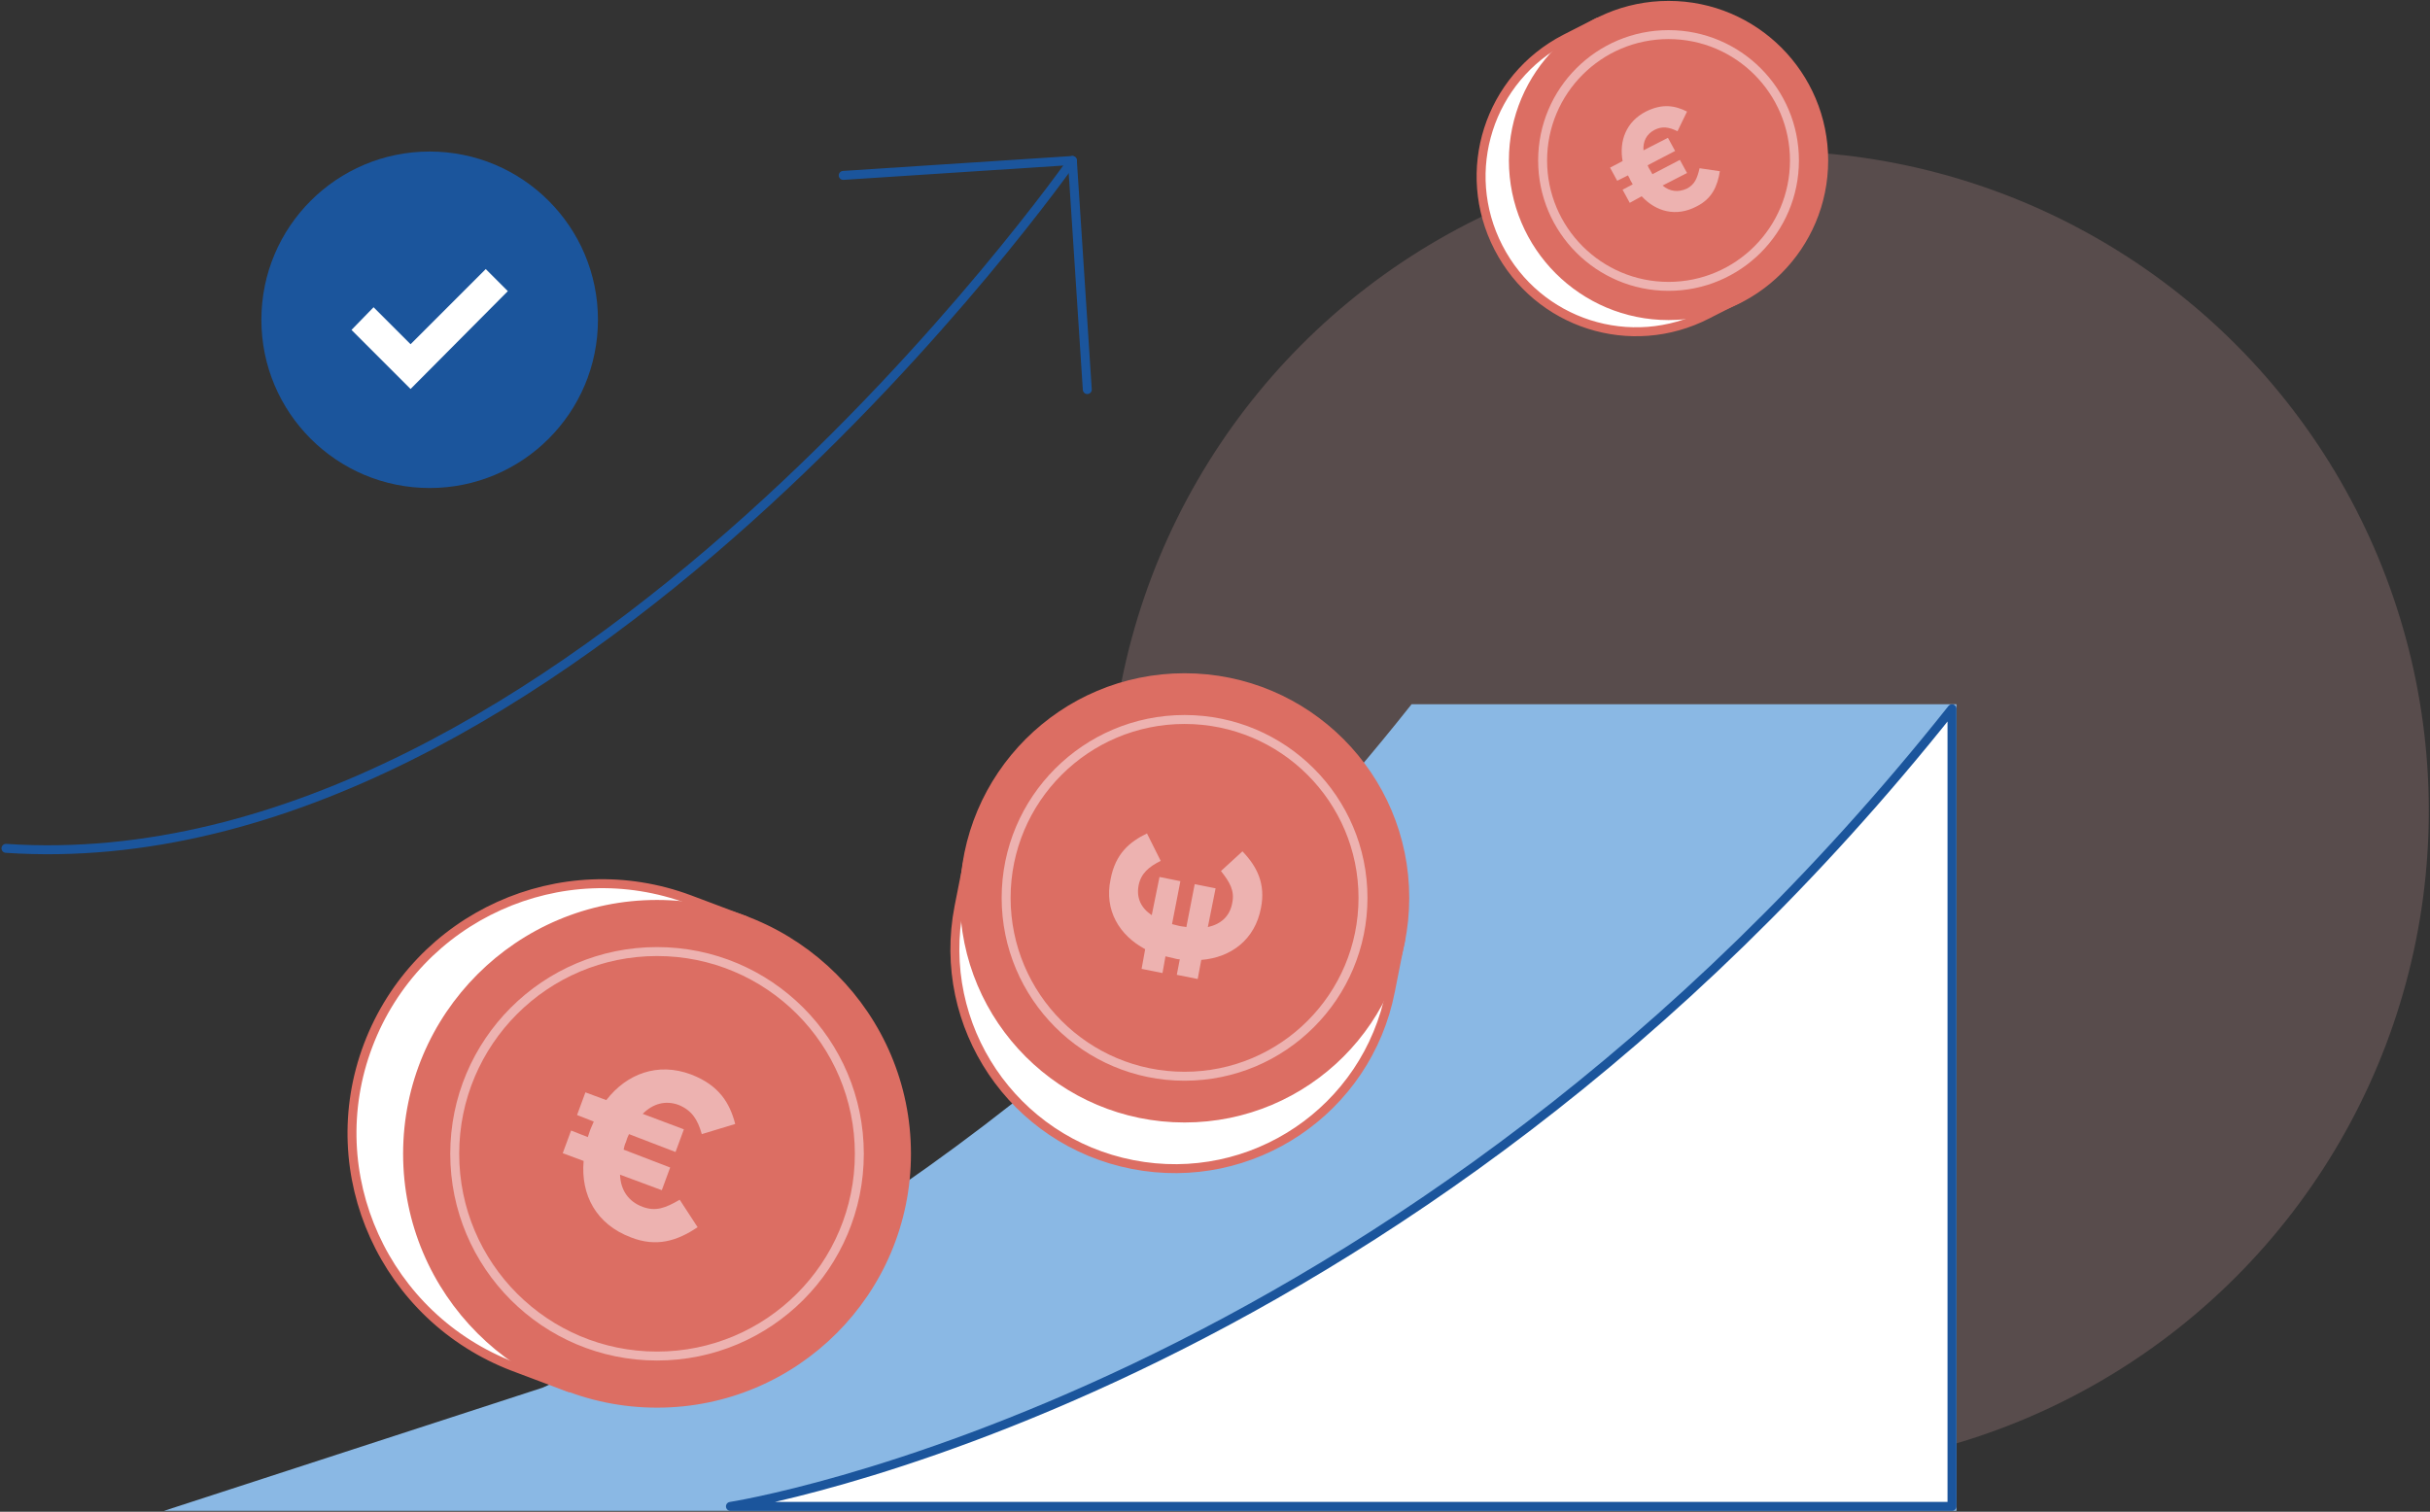
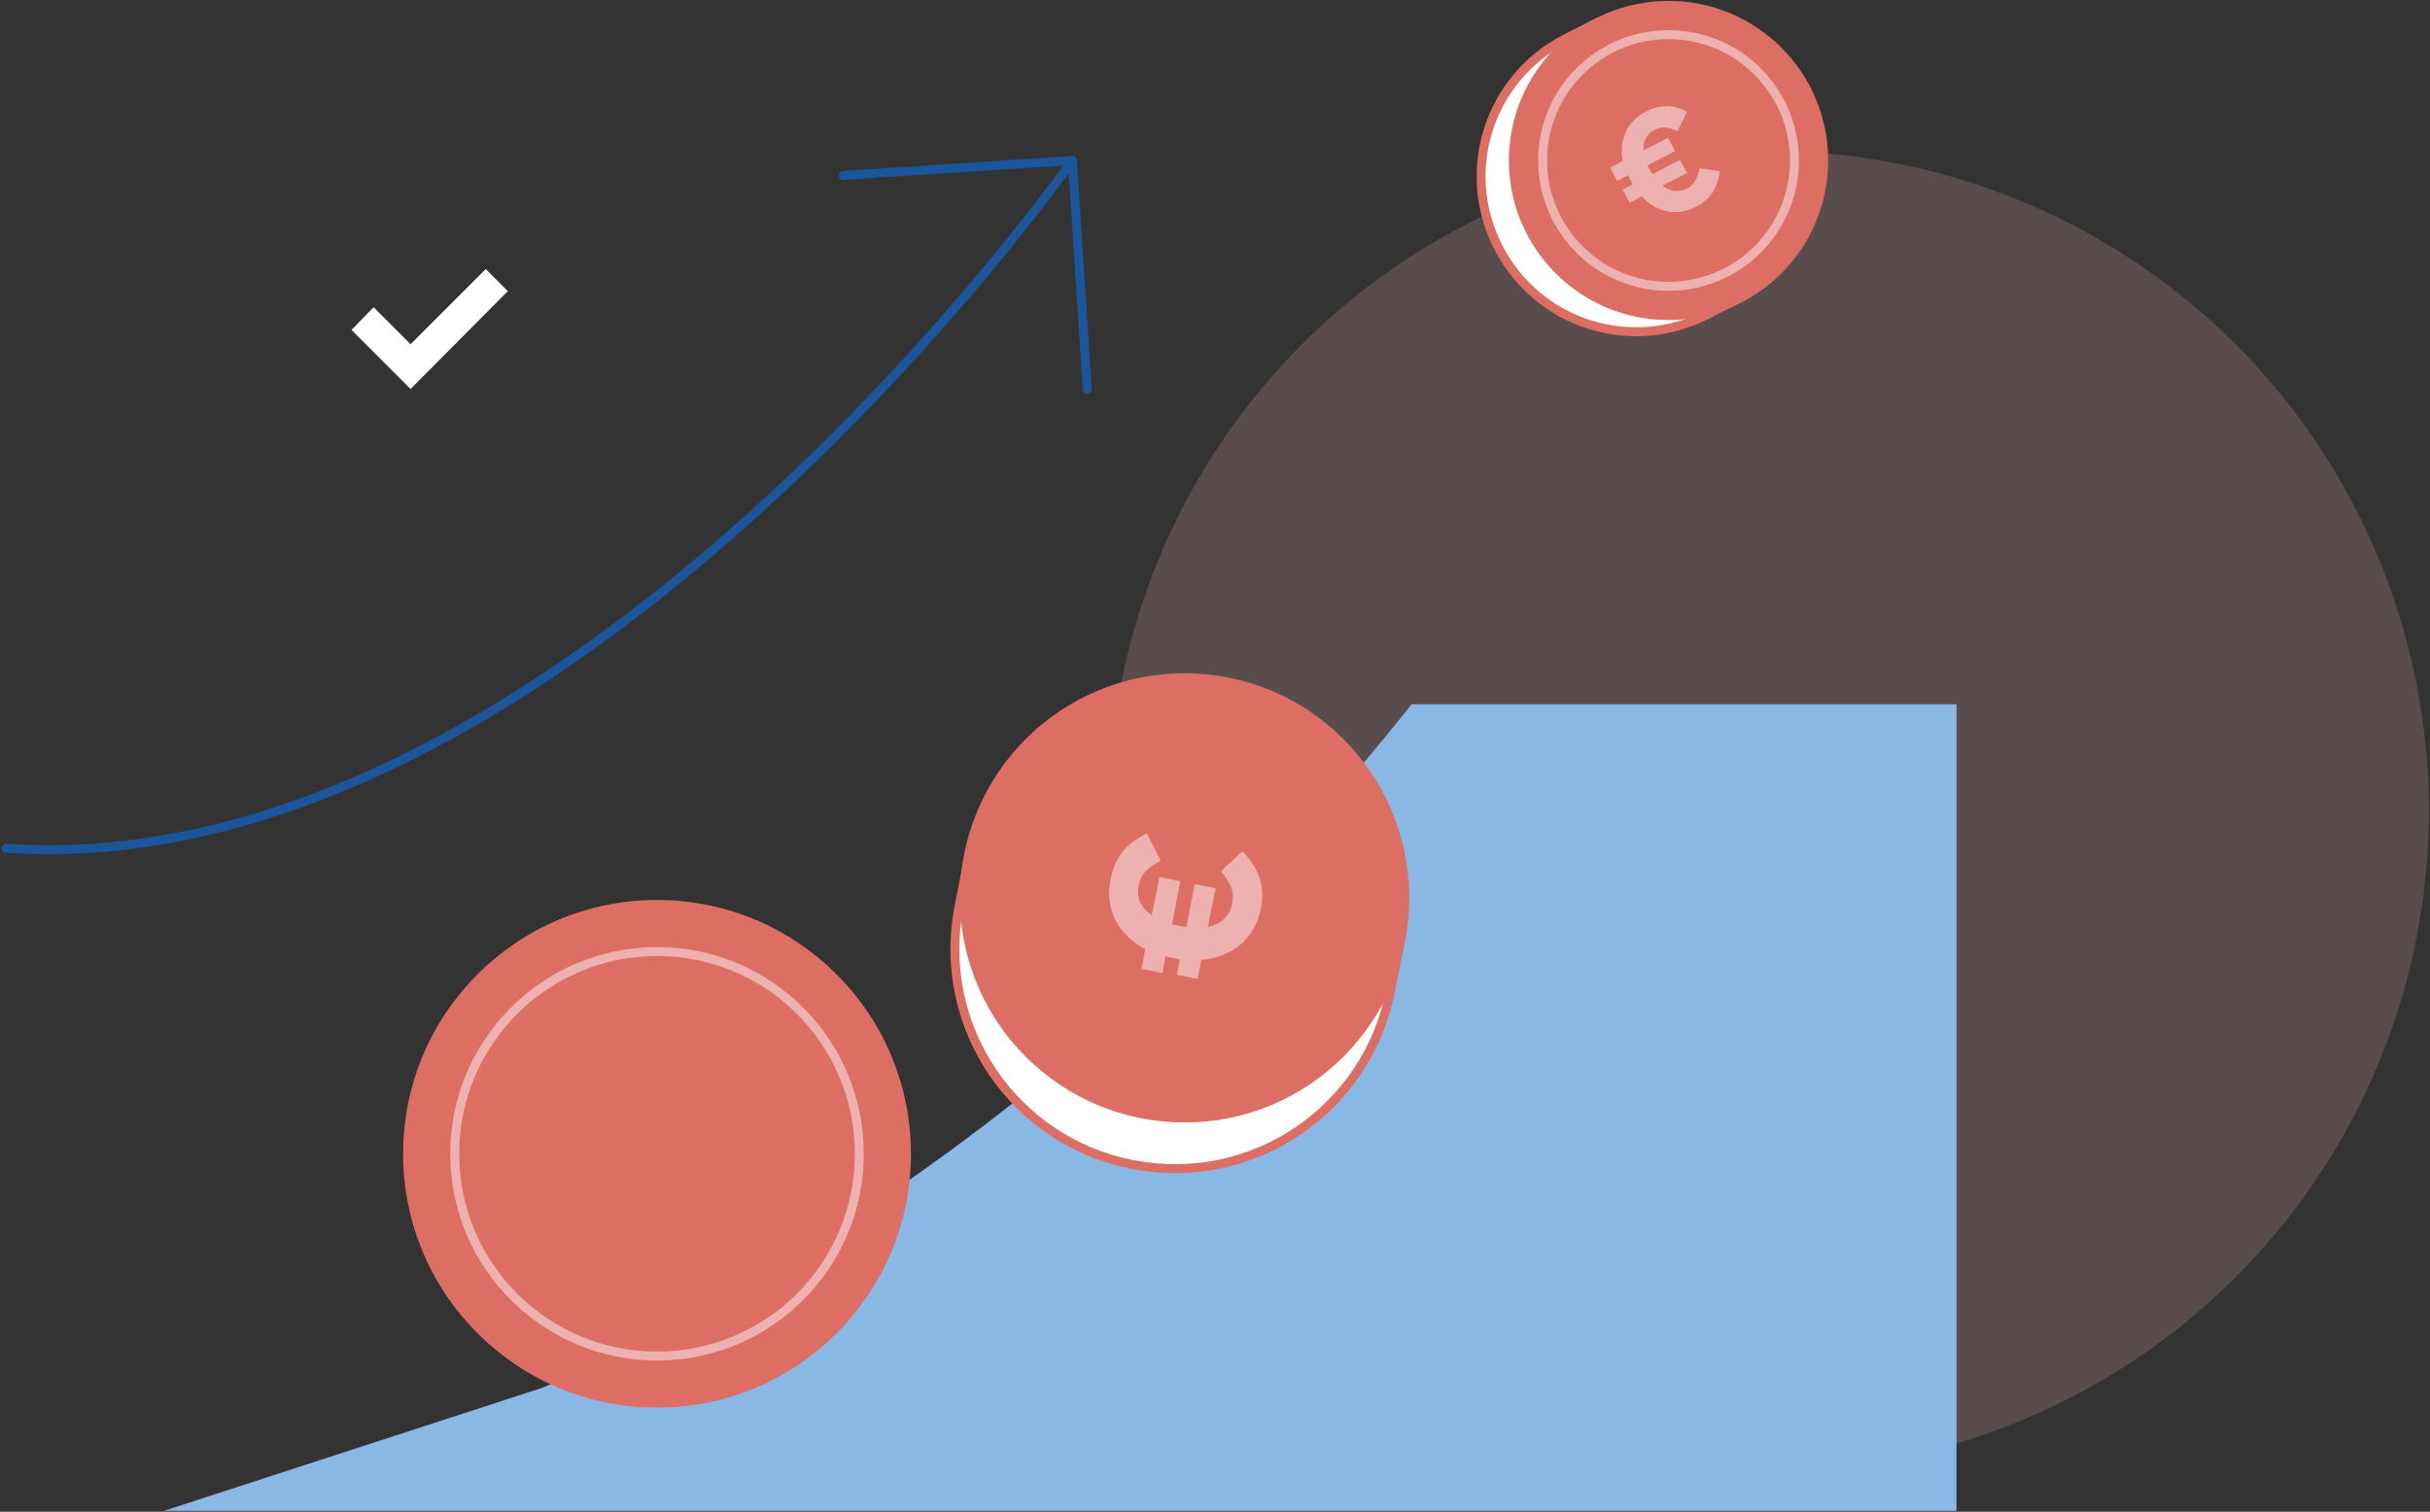
<svg xmlns="http://www.w3.org/2000/svg" version="1.1" id="Calque_1" x="0px" y="0px" viewBox="0 0 407.2 253.4" style="enable-background:new 0 0 407.2 253.4;" xml:space="preserve">
  <rect x="0" y="0" width="407.2" height="253.4" fill="#333333" stroke="none" />
  <style type="text/css">
	.st0{opacity:0.2;fill:#EDB2B0;}
	.st1{fill:#8AB8E4;stroke:#8AB8E4;stroke-width:1.5;stroke-miterlimit:10;}
	.st2{fill:#FFFFFF;stroke:#1B559C;stroke-width:1.5;stroke-linecap:round;stroke-linejoin:round;stroke-miterlimit:10;}
	.st3{fill:#1B559C;}
	.st4{fill:#FFFFFF;}
	.st5{fill:none;stroke:#1B559C;stroke-width:1.5;stroke-linecap:round;stroke-linejoin:round;stroke-miterlimit:10;}
	.st6{fill:#FFFFFF;stroke:#DC6E63;stroke-width:1.5;stroke-linecap:round;stroke-linejoin:round;stroke-miterlimit:10;}
	.st7{fill:#DC6E63;stroke:#DC6E63;stroke-width:1.5;stroke-linecap:round;stroke-linejoin:round;stroke-miterlimit:10;}
	.st8{fill:none;stroke:#EDB2B0;stroke-width:1.5;stroke-linecap:round;stroke-linejoin:round;stroke-miterlimit:10;}
	.st9{fill:#EDB2B0;}
</style>
  <g>
    <circle class="st0" cx="296.4" cy="135.9" r="110.6" />
    <g>
      <path class="st1" d="M236.9,118.8c-49.7,62.6-105.1,96.5-145.7,114.5l-59,19.2h204.7h90.2V118.8H236.9z" />
-       <path class="st2" d="M122.4,252.5c0,0,112.3-17.3,204.7-133.7v133.7H122.4z" />
    </g>
    <g>
-       <circle class="st3" cx="72" cy="53.6" r="28.2" />
      <g>
        <polygon class="st4" points="58.9,55.3 68.8,65.2 85.1,48.8 81.4,45.1 68.8,57.7 62.6,51.5 58.9,55.3    " />
      </g>
    </g>
    <g>
      <polyline class="st5" points="141.3,29.4 179.7,26.9 182.2,65.3   " />
      <path class="st5" d="M179.7,26.9c0,0-85.1,121.6-178.7,115.3" />
    </g>
    <g>
      <path class="st6" d="M297.3,17.8c-5.6-10.9-17.8-16.1-29.2-13.4l-0.3-0.7l-5.5,2.8c-12.8,6.6-17.8,22.2-11.2,35s22.2,17.8,35,11.2    l5.5-2.8l-0.3-0.7C300,41.7,302.9,28.7,297.3,17.8z" />
      <circle class="st7" cx="279.6" cy="26.9" r="26" />
      <circle class="st8" cx="279.6" cy="26.9" r="21.1" />
      <g>
        <g>
          <path class="st9" d="M271,30.3l-1.2-2.2l2.1-1.1c-0.6-3.4,0.6-6.6,3.9-8.3c2.8-1.4,4.9-1,6.9,0l-1.6,3.3      c-1.4-0.7-2.6-0.9-3.9-0.2c-1.3,0.7-1.9,1.9-1.8,3.4l4.1-2.1l1.2,2.2l-4.6,2.4c0.1,0.3,0.2,0.5,0.4,0.8c0.1,0.2,0.3,0.5,0.4,0.7      l4.6-2.4l1.2,2.2l-4.1,2.1c1.2,1,2.6,1.2,4.1,0.5c1.3-0.7,1.7-1.7,2.1-3.4l3.4,0.5c-0.4,2.5-1.3,4.6-3.9,5.9      c-3.4,1.8-6.8,0.9-9.2-1.7l-2,1.1l-1.2-2.2l1.7-0.9c-0.1-0.2-0.3-0.5-0.4-0.7c-0.1-0.3-0.3-0.6-0.4-0.8L271,30.3z" />
        </g>
      </g>
    </g>
    <g>
      <path class="st6" d="M203.9,122.9c-17-3.3-33.6,5.6-40.5,20.7l-1-0.2l-1.7,8.6c-3.9,20,9.1,39.3,29.1,43.2    c20,3.9,39.3-9.1,43.2-29.1l1.7-8.6l-1-0.2C232.9,140.8,221,126.2,203.9,122.9z" />
      <circle class="st7" cx="198.5" cy="150.5" r="36.9" />
-       <circle class="st8" cx="198.5" cy="150.5" r="29.9" />
      <g>
        <g>
          <path class="st9" d="M194.8,163.1l-3.5-0.7l0.6-3.3c-4.3-2.3-6.9-6.5-5.8-11.7c0.8-4.3,3.2-6.3,6.1-7.7l2.3,4.6      c-2,1-3.3,2.1-3.7,4.1c-0.4,2.1,0.4,3.8,2.2,5l1.3-6.4l3.5,0.7l-1.4,7.2c0.4,0.1,0.8,0.2,1.2,0.3c0.4,0.1,0.8,0.1,1.2,0.2      l1.4-7.2l3.5,0.7l-1.3,6.5c2.2-0.5,3.7-1.8,4.1-4.1c0.4-2-0.4-3.4-1.9-5.3l3.6-3.3c2.5,2.6,3.9,5.5,3.1,9.5c-1,5.3-5,8.3-10,8.7      l-0.6,3.2l-3.5-0.7l0.5-2.6c-0.4,0-0.7-0.1-1.1-0.2c-0.4-0.1-0.9-0.2-1.3-0.3L194.8,163.1z" />
        </g>
      </g>
    </g>
    <g>
-       <path class="st6" d="M140,204.7c6.9-18.4,0-38.7-15.5-49.3l0.4-1.1l-9.3-3.5c-21.6-8.1-45.7,2.8-53.9,24.4s2.8,45.7,24.4,53.9    l9.3,3.5l0.4-1.1C114.5,233.8,133.1,223.1,140,204.7z" />
      <circle class="st7" cx="110.1" cy="193.4" r="41.8" />
      <circle class="st8" cx="110.1" cy="193.4" r="33.9" />
      <g>
        <g>
-           <path class="st9" d="M96.7,186.9l1.4-3.8l3.5,1.3c3.4-4.4,8.6-6.4,14.2-4.3c4.7,1.8,6.5,4.8,7.4,8.3l-5.6,1.7      c-0.7-2.5-1.7-4-3.9-4.9c-2.2-0.8-4.3-0.2-6,1.5l6.9,2.6l-1.4,3.8l-7.8-3c-0.2,0.4-0.4,0.9-0.5,1.3c-0.2,0.4-0.3,0.8-0.4,1.3      l7.8,3l-1.4,3.8l-7-2.6c0.1,2.6,1.4,4.5,3.8,5.4c2.2,0.8,3.8,0.2,6.2-1.2l3,4.6c-3.4,2.3-6.9,3.4-11.2,1.7      c-5.8-2.2-8.4-7.1-7.9-12.8l-3.5-1.3l1.4-3.8l2.8,1.1c0.1-0.4,0.3-0.8,0.4-1.2c0.2-0.5,0.4-0.9,0.6-1.4L96.7,186.9z" />
-         </g>
+           </g>
      </g>
    </g>
  </g>
</svg>